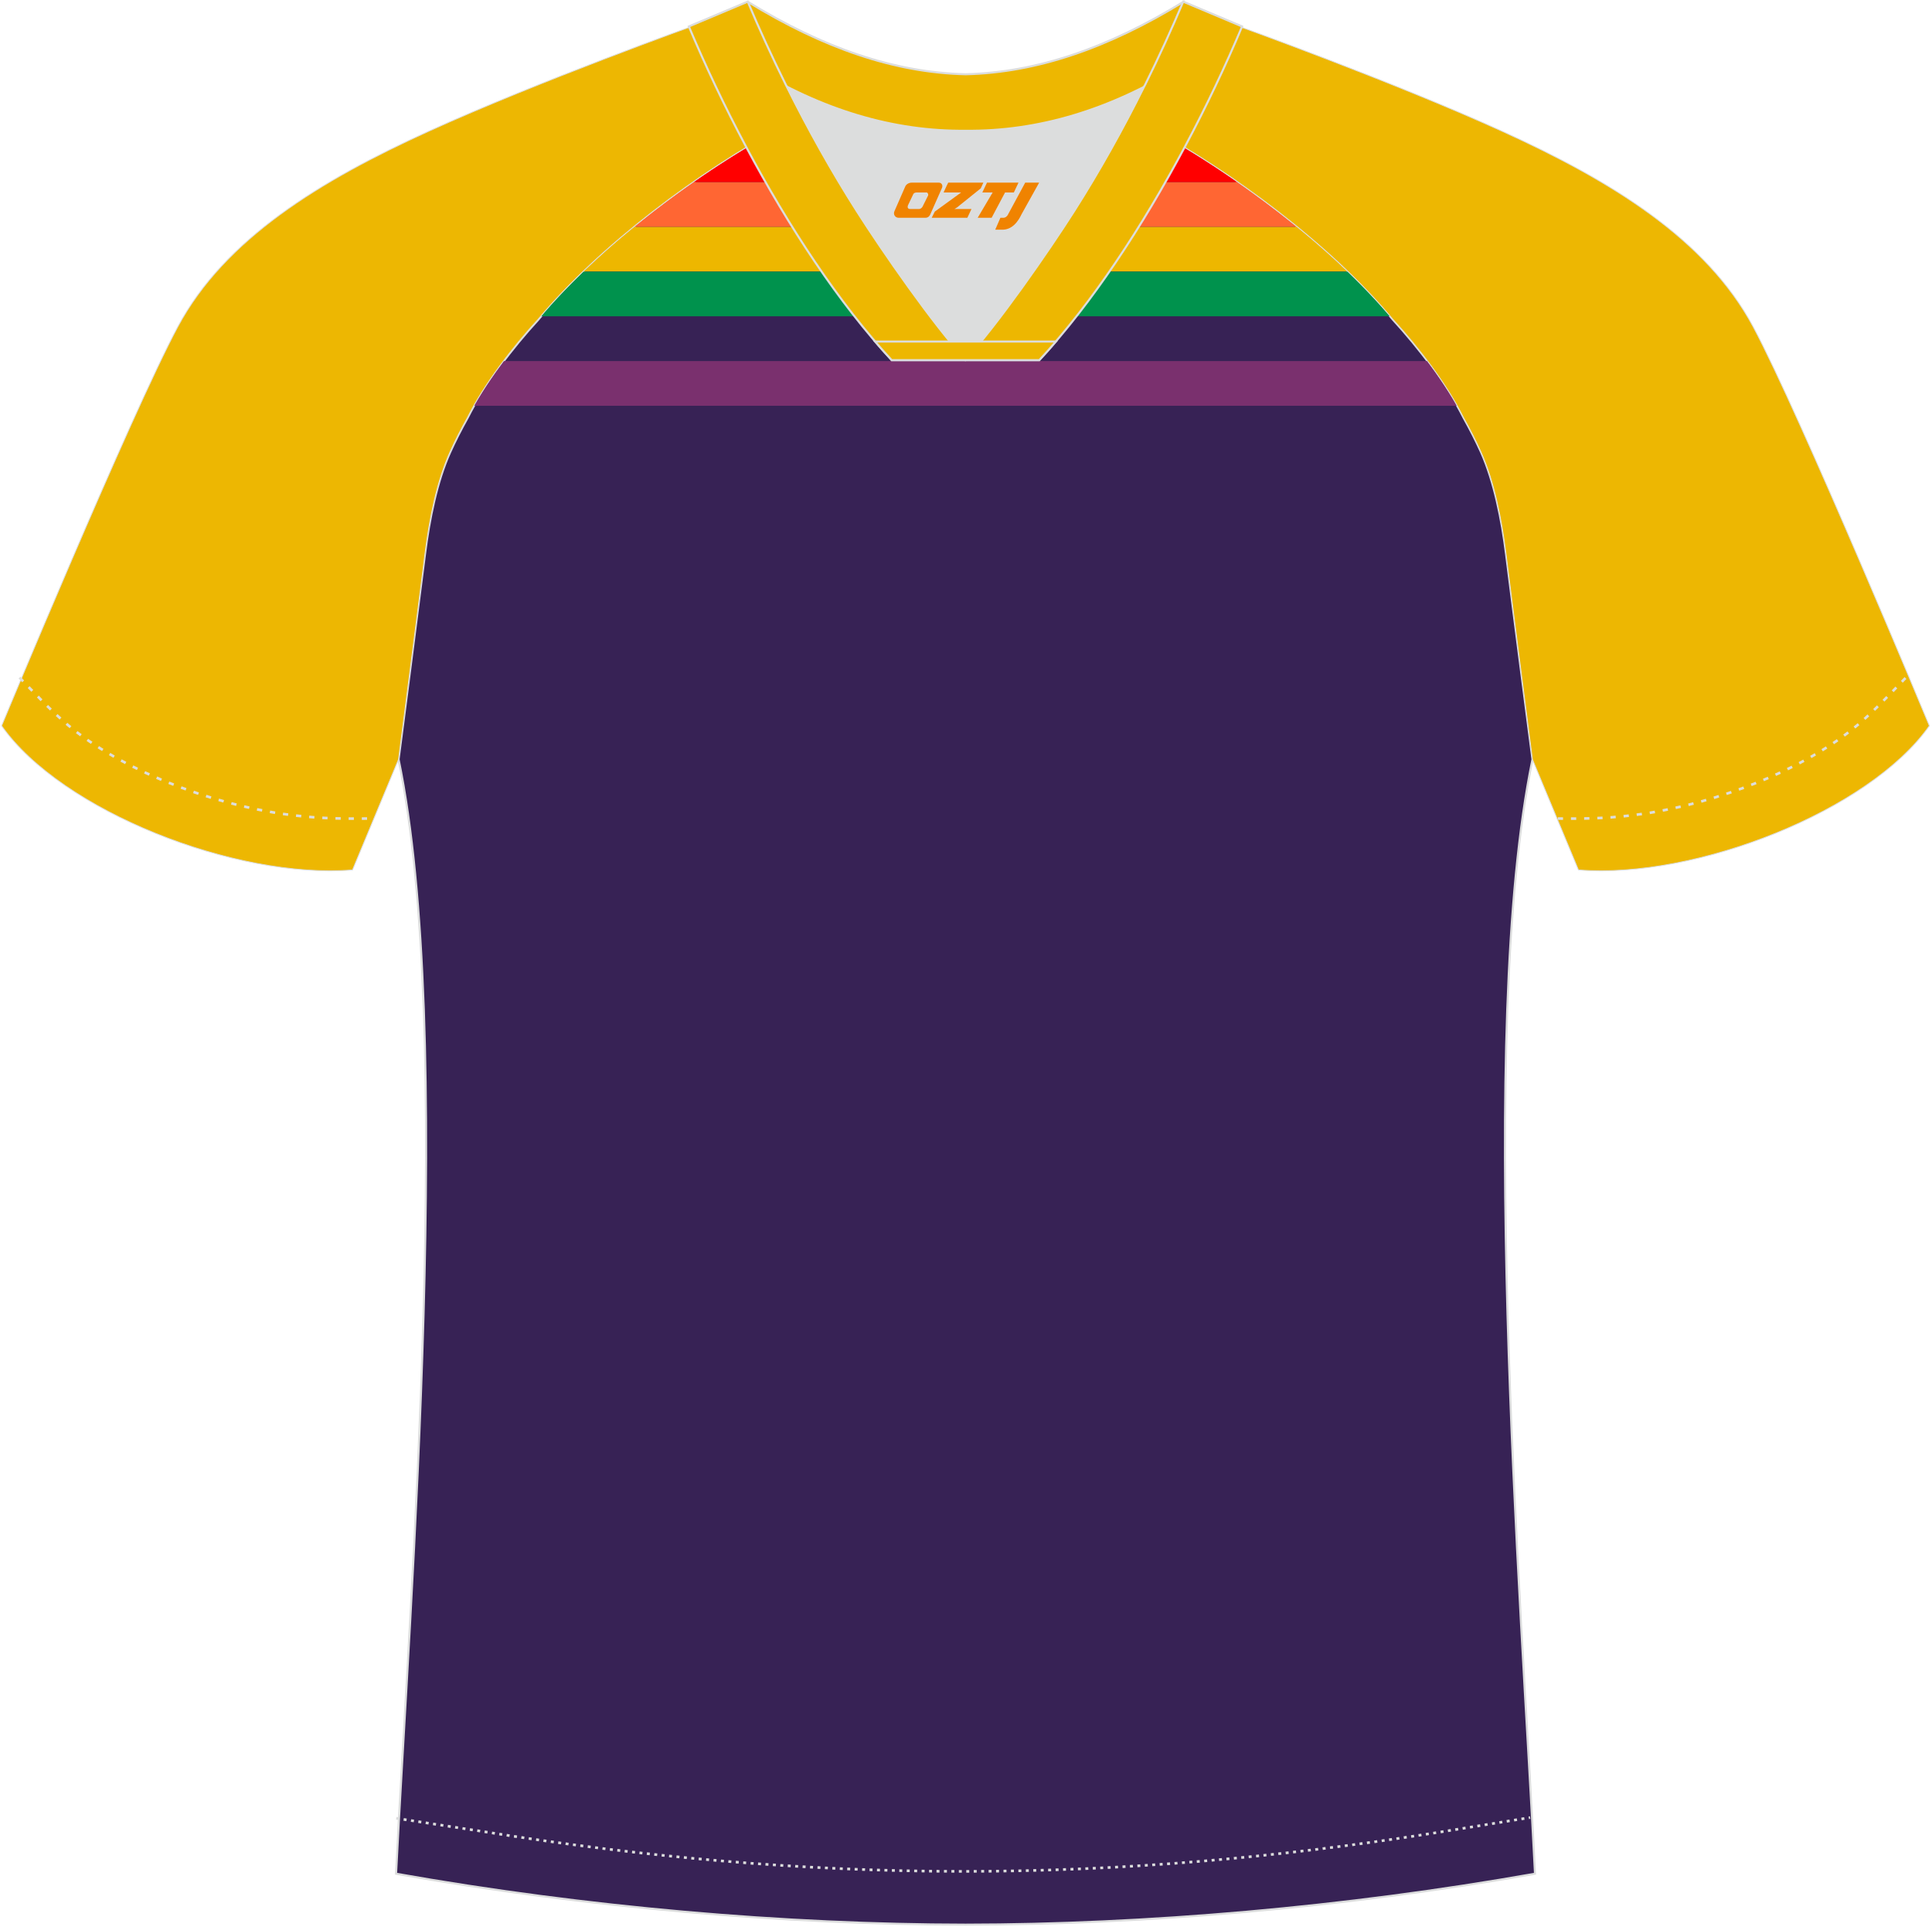
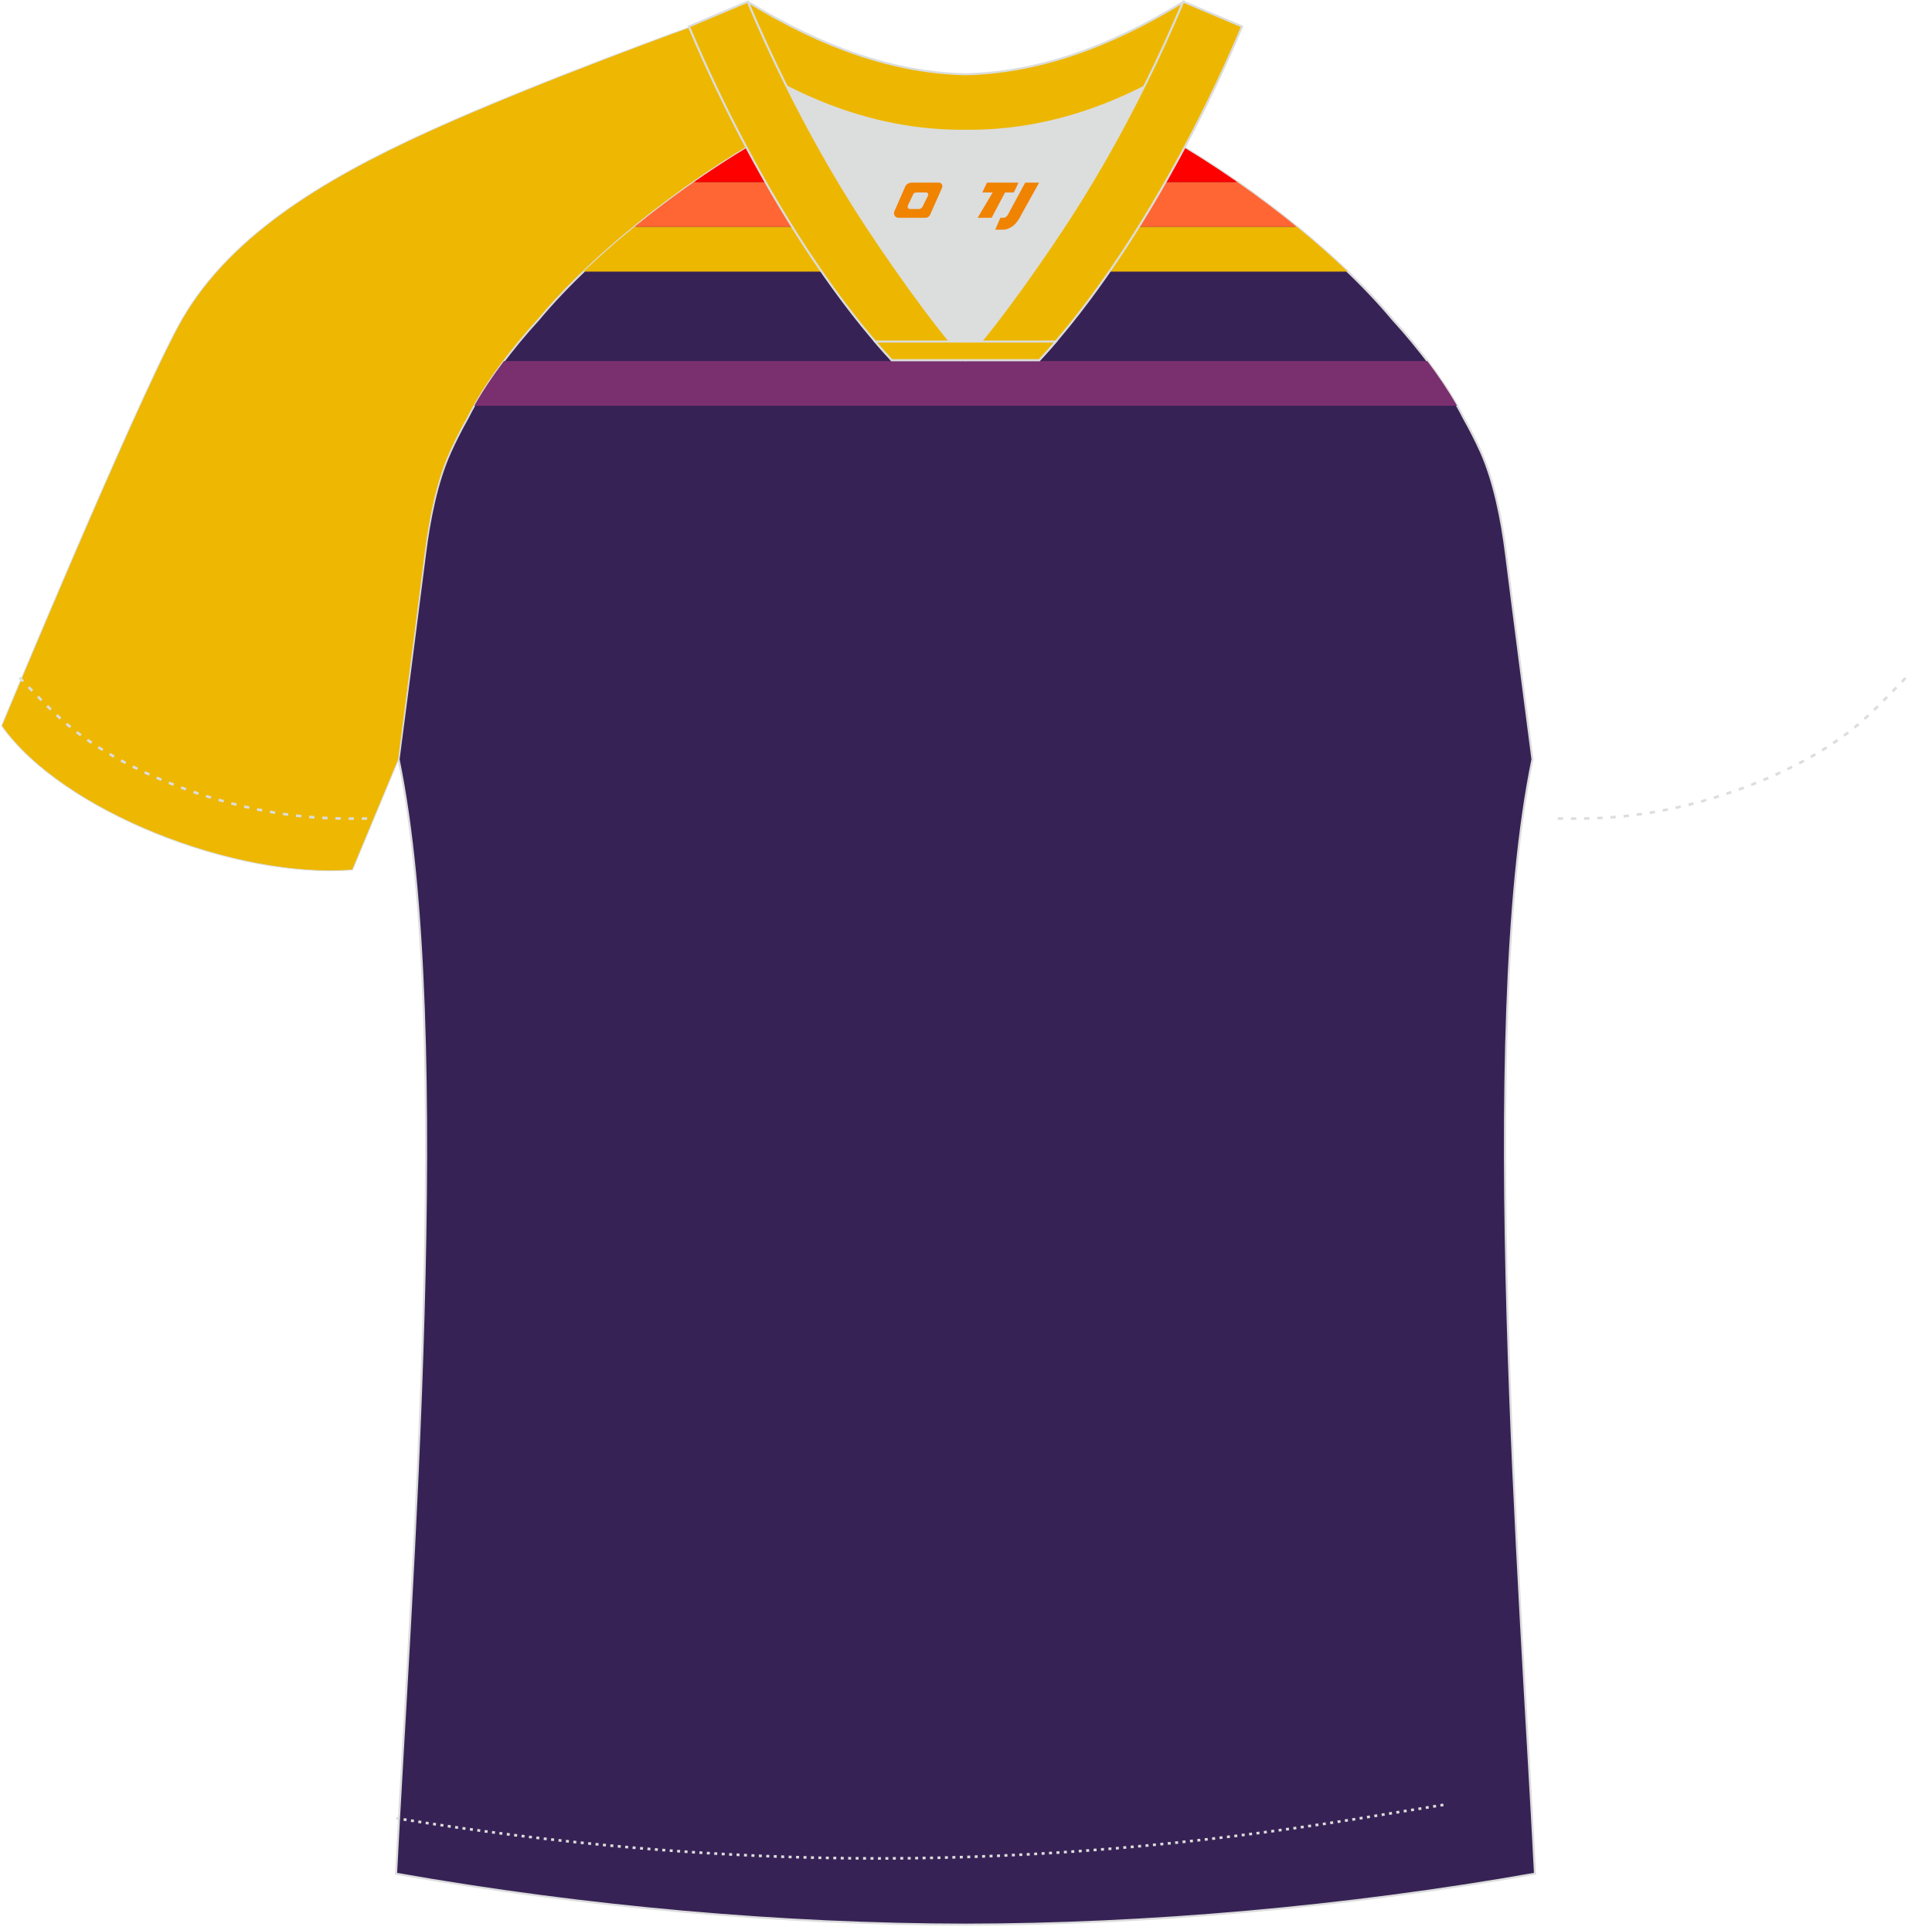
<svg xmlns="http://www.w3.org/2000/svg" version="1.1" id="图层_1" x="0px" y="0px" width="374px" height="373px" viewBox="0 0 374 373" enable-background="new 0 0 374 373" xml:space="preserve">
  <g>
    <path fill="#372255" stroke="#DCDDDD" stroke-width="0.4" stroke-miterlimit="22.926" d="M291.55,107.27   c1.27,10.18,4.85,37.71,5.11,39.69c-10.86,52.55-2.19,162.18,0.49,215.68c-36.81,6.52-75.42,9.83-110.24,9.86   c-34.82-0.03-73.43-3.33-110.24-9.86c2.68-53.5,11.35-163.13,0.49-215.68c0.26-1.98,3.83-29.51,5.11-39.69   c0.85-6.78,2.31-14.06,4.84-19.68c1.01-2.25,2.15-4.48,3.4-6.7c3.26-6.52,8.77-13.67,13.69-19.02   c11.2-13.44,29.03-27.03,44.74-35.86c0.96-0.54-1.02-15.4-0.07-15.91c3.94,3.32,25.19,3.25,30.33,6.12l-2.65,0.68   c6.1,2.82,12.98,4.24,19.71,4.25c6.73-0.02-2.73-1.43,3.36-4.26l5.7-2.51c5.14-2.87,16.2-2.27,20.14-5.59   c0.73,0.39-1.96,16.43-1.22,16.84c15.87,8.82,34.04,22.6,45.4,36.23c4.92,5.36,10.44,12.5,13.7,19.02c1.25,2.22,2.39,4.46,3.4,6.7   C289.23,93.22,290.7,100.5,291.55,107.27z" />
    <path fill="#FF0000" d="M147.85,26.62h78.1c4.46,2.55,9.06,5.47,13.63,8.65H134.21C138.79,32.09,143.4,29.17,147.85,26.62z" />
    <path fill="#FF6633" d="M134.21,35.27h105.36c3.9,2.72,7.77,5.63,11.49,8.65H122.74C126.45,40.89,130.32,37.99,134.21,35.27z" />
    <path fill="#EDB700" d="M122.74,43.92h128.33c3.43,2.8,6.74,5.7,9.81,8.65H112.92C116,49.62,119.3,46.72,122.74,43.92z" />
-     <path fill="#00924D" d="M112.92,52.57h147.96c2.97,2.85,5.73,5.75,8.19,8.65H104.73C107.19,58.33,109.95,55.43,112.92,52.57z" />
    <path fill="#7A306E" d="M97.51,69.88h178.78c2.13,2.82,4.12,5.76,5.76,8.65H91.75C93.39,75.64,95.39,72.69,97.51,69.88z" />
    <path fill="#7A306E" d="M148.88,17.96h30.15c5.44,2.11,11.38,3.18,17.2,3.19c5.83-0.01-0.47-1.08,1.67-3.19h26.83   c-0.45,3.84-0.86,7.48-0.51,7.67c0.57,0.32,1.15,0.65,1.73,0.98h-78.1c0.36-0.2,0.72-0.41,1.07-0.61   C149.4,25.74,149.15,21.84,148.88,17.96z" />
-     <path fill="#EDB702" stroke="#DCDDDD" stroke-width="0.168" stroke-miterlimit="22.926" d="M221.99,24.33   c7.07-5.95,12.46-12.55,16.99-19.55c0,0,30.63,10.99,51.78,20.61c21.15,9.61,39.53,20.88,48.62,37.85   c9.08,16.97,34.11,77.23,34.11,77.23c-11.56,16.47-45.26,29.73-67.93,27.9l-8.91-21.4c0,0-3.8-29.24-5.12-39.81   c-0.85-6.78-2.31-14.06-4.84-19.68c-1.01-2.25-2.15-4.48-3.4-6.7c-3.26-6.52-8.77-13.67-13.69-19.02   C257.72,47.5,238.35,33.07,221.99,24.33z" />
    <path fill="#EDB702" stroke="#DCDDDD" stroke-width="0.168" stroke-miterlimit="22.926" d="M151.79,24.33   c-7.08-5.95-12.46-12.55-16.99-19.55c0,0-30.63,10.99-51.78,20.61C61.88,35,43.5,46.27,34.42,63.24   c-9.09,16.97-34.11,77.23-34.11,77.23c11.56,16.47,45.25,29.73,67.93,27.9l8.91-21.4c0,0,3.8-29.24,5.12-39.81   c0.85-6.78,2.31-14.06,4.84-19.68c1.01-2.25,2.15-4.48,3.4-6.7c3.26-6.52,8.77-13.67,13.69-19.02   C116.08,47.5,135.43,33.07,151.79,24.33z" />
    <path fill="none" stroke="#DCDDDD" stroke-width="0.51" stroke-miterlimit="22.926" stroke-dasharray="1.02,1.531" d="   M3.78,131.14c2.92,3.02,6.08,6.41,9.27,9.1c10.32,8.74,27.36,15.21,41.61,17.27c5.61,0.82,10.34,0.99,16.71,0.91" />
-     <path fill="none" stroke="#DCDDDD" stroke-width="0.51" stroke-miterlimit="22.926" stroke-dasharray="0.576,0.865" d="   M76.71,351.91c1.31,0.22,15.14,2.3,16.45,2.51c30.89,4.95,61.95,7.77,93.31,7.77c30.85,0,61.41-2.73,91.81-7.53   c1.8-0.28,16.13-2.59,17.93-2.89" />
+     <path fill="none" stroke="#DCDDDD" stroke-width="0.51" stroke-miterlimit="22.926" stroke-dasharray="0.576,0.865" d="   M76.71,351.91c30.89,4.95,61.95,7.77,93.31,7.77c30.85,0,61.41-2.73,91.81-7.53   c1.8-0.28,16.13-2.59,17.93-2.89" />
    <path fill="none" stroke="#DCDDDD" stroke-width="0.51" stroke-miterlimit="22.926" stroke-dasharray="1.02,1.531" d="   M368.87,131.22c-2.9,3-6.03,6.35-9.19,9.02c-10.32,8.74-27.36,15.21-41.61,17.27c-5.61,0.82-10.34,0.99-16.71,0.91" />
    <path fill="#EDB701" stroke="#DCDDDD" stroke-width="0.4" stroke-miterlimit="22.926" d="M145.43,12.89   c13.69,8.44,27.53,12.57,41.51,12.42c13.98,0.15,27.82-3.98,41.51-12.42c1.75-6.97,0.68-12.56,0.68-12.56   c-14.63,8.96-28.42,13.72-42.2,14.04c-13.77-0.31-27.57-5.07-42.2-14.04C144.74,0.32,143.68,5.92,145.43,12.89z" />
    <path fill="#DCDDDD" d="M218.12,18.43c-10.31,4.7-20.7,6.99-31.17,6.88c-10.47,0.11-20.86-2.18-31.17-6.88   c-1.16-0.53-2.32-1.09-3.48-1.68c4.1,8.24,8.7,16.46,13.6,24.17c4.88,7.67,14.79,21.97,21.04,28.72l-0.04,0.06   c6.25-6.75,16.16-21.05,21.04-28.72c4.91-7.71,9.5-15.93,13.6-24.17l0.02-0.04C220.42,17.35,219.26,17.9,218.12,18.43z" />
    <path fill="#EDB701" stroke="#DCDDDD" stroke-width="0.4" stroke-miterlimit="22.926" d="M152.12,16.4   c-2.68-5.4-5.15-10.81-7.37-16.08l-11.4,4.8c3.2,7.6,6.93,15.5,11.06,23.25c8.22,15.44,18,30.33,28.21,41.32h14.28l0.04-0.06   c-6.25-6.75-16.16-21.05-21.04-28.72c-4.91-7.71-9.5-15.93-13.6-24.17C152.24,16.63,152.18,16.51,152.12,16.4z" />
    <path fill="#EDB701" stroke="#DCDDDD" stroke-width="0.4" stroke-miterlimit="22.926" d="M221.68,16.4   c2.68-5.4,5.15-10.81,7.37-16.08l11.4,4.8c-3.2,7.6-6.93,15.5-11.06,23.25c-8.22,15.44-18,30.33-28.21,41.32h-14.29l-0.04-0.06   c6.25-6.75,16.16-21.05,21.04-28.72c4.91-7.71,9.5-15.93,13.6-24.17C221.56,16.63,221.62,16.51,221.68,16.4z" />
    <path fill="#EDB701" stroke="#DCDDDD" stroke-width="0.4" stroke-miterlimit="22.926" d="M186.9,69.7h14.29   c1.08-1.16,2.15-2.36,3.21-3.6h-14.39h-0.09h-6.05H169.4c1.07,1.24,2.14,2.44,3.21,3.6H186.9z" />
  </g>
  <g>
    <path fill="#F08300" d="M198.46,35.35l-3.4,6.3c-0.2,0.3-0.5,0.5-0.8,0.5h-0.6l-1,2.3h1.2c2,0.1,3.2-1.5,3.9-3L201.16,35.35h-2.5L198.46,35.35z" />
    <polygon fill="#F08300" points="191.26,35.35 ,197.16,35.35 ,196.26,37.25 ,194.56,37.25 ,191.96,42.15 ,189.26,42.15 ,192.16,37.25 ,190.16,37.25 ,191.06,35.35" />
-     <polygon fill="#F08300" points="185.26,40.45 ,184.76,40.45 ,185.26,40.15 ,189.86,36.45 ,190.36,35.35 ,183.56,35.35 ,183.26,35.95 ,182.66,37.25 ,185.46,37.25 ,186.06,37.25 ,180.96,40.95    ,180.36,42.15 ,186.96,42.15 ,187.26,42.15 ,188.06,40.45" />
    <path fill="#F08300" d="M181.76,35.35H176.46C175.96,35.35,175.46,35.65,175.26,36.05L173.16,40.85C172.86,41.45,173.26,42.15,173.96,42.15h5.2c0.4,0,0.7-0.2,0.9-0.6L182.36,36.35C182.56,35.85,182.26,35.35,181.76,35.35z M179.66,37.85L178.56,40.05C178.36,40.35,178.06,40.45,177.96,40.45l-1.8,0C175.96,40.45,175.56,40.35,175.76,39.75l1-2.1c0.1-0.3,0.4-0.4,0.7-0.4h1.9   C179.56,37.25,179.76,37.55,179.66,37.85z" />
  </g>
</svg>